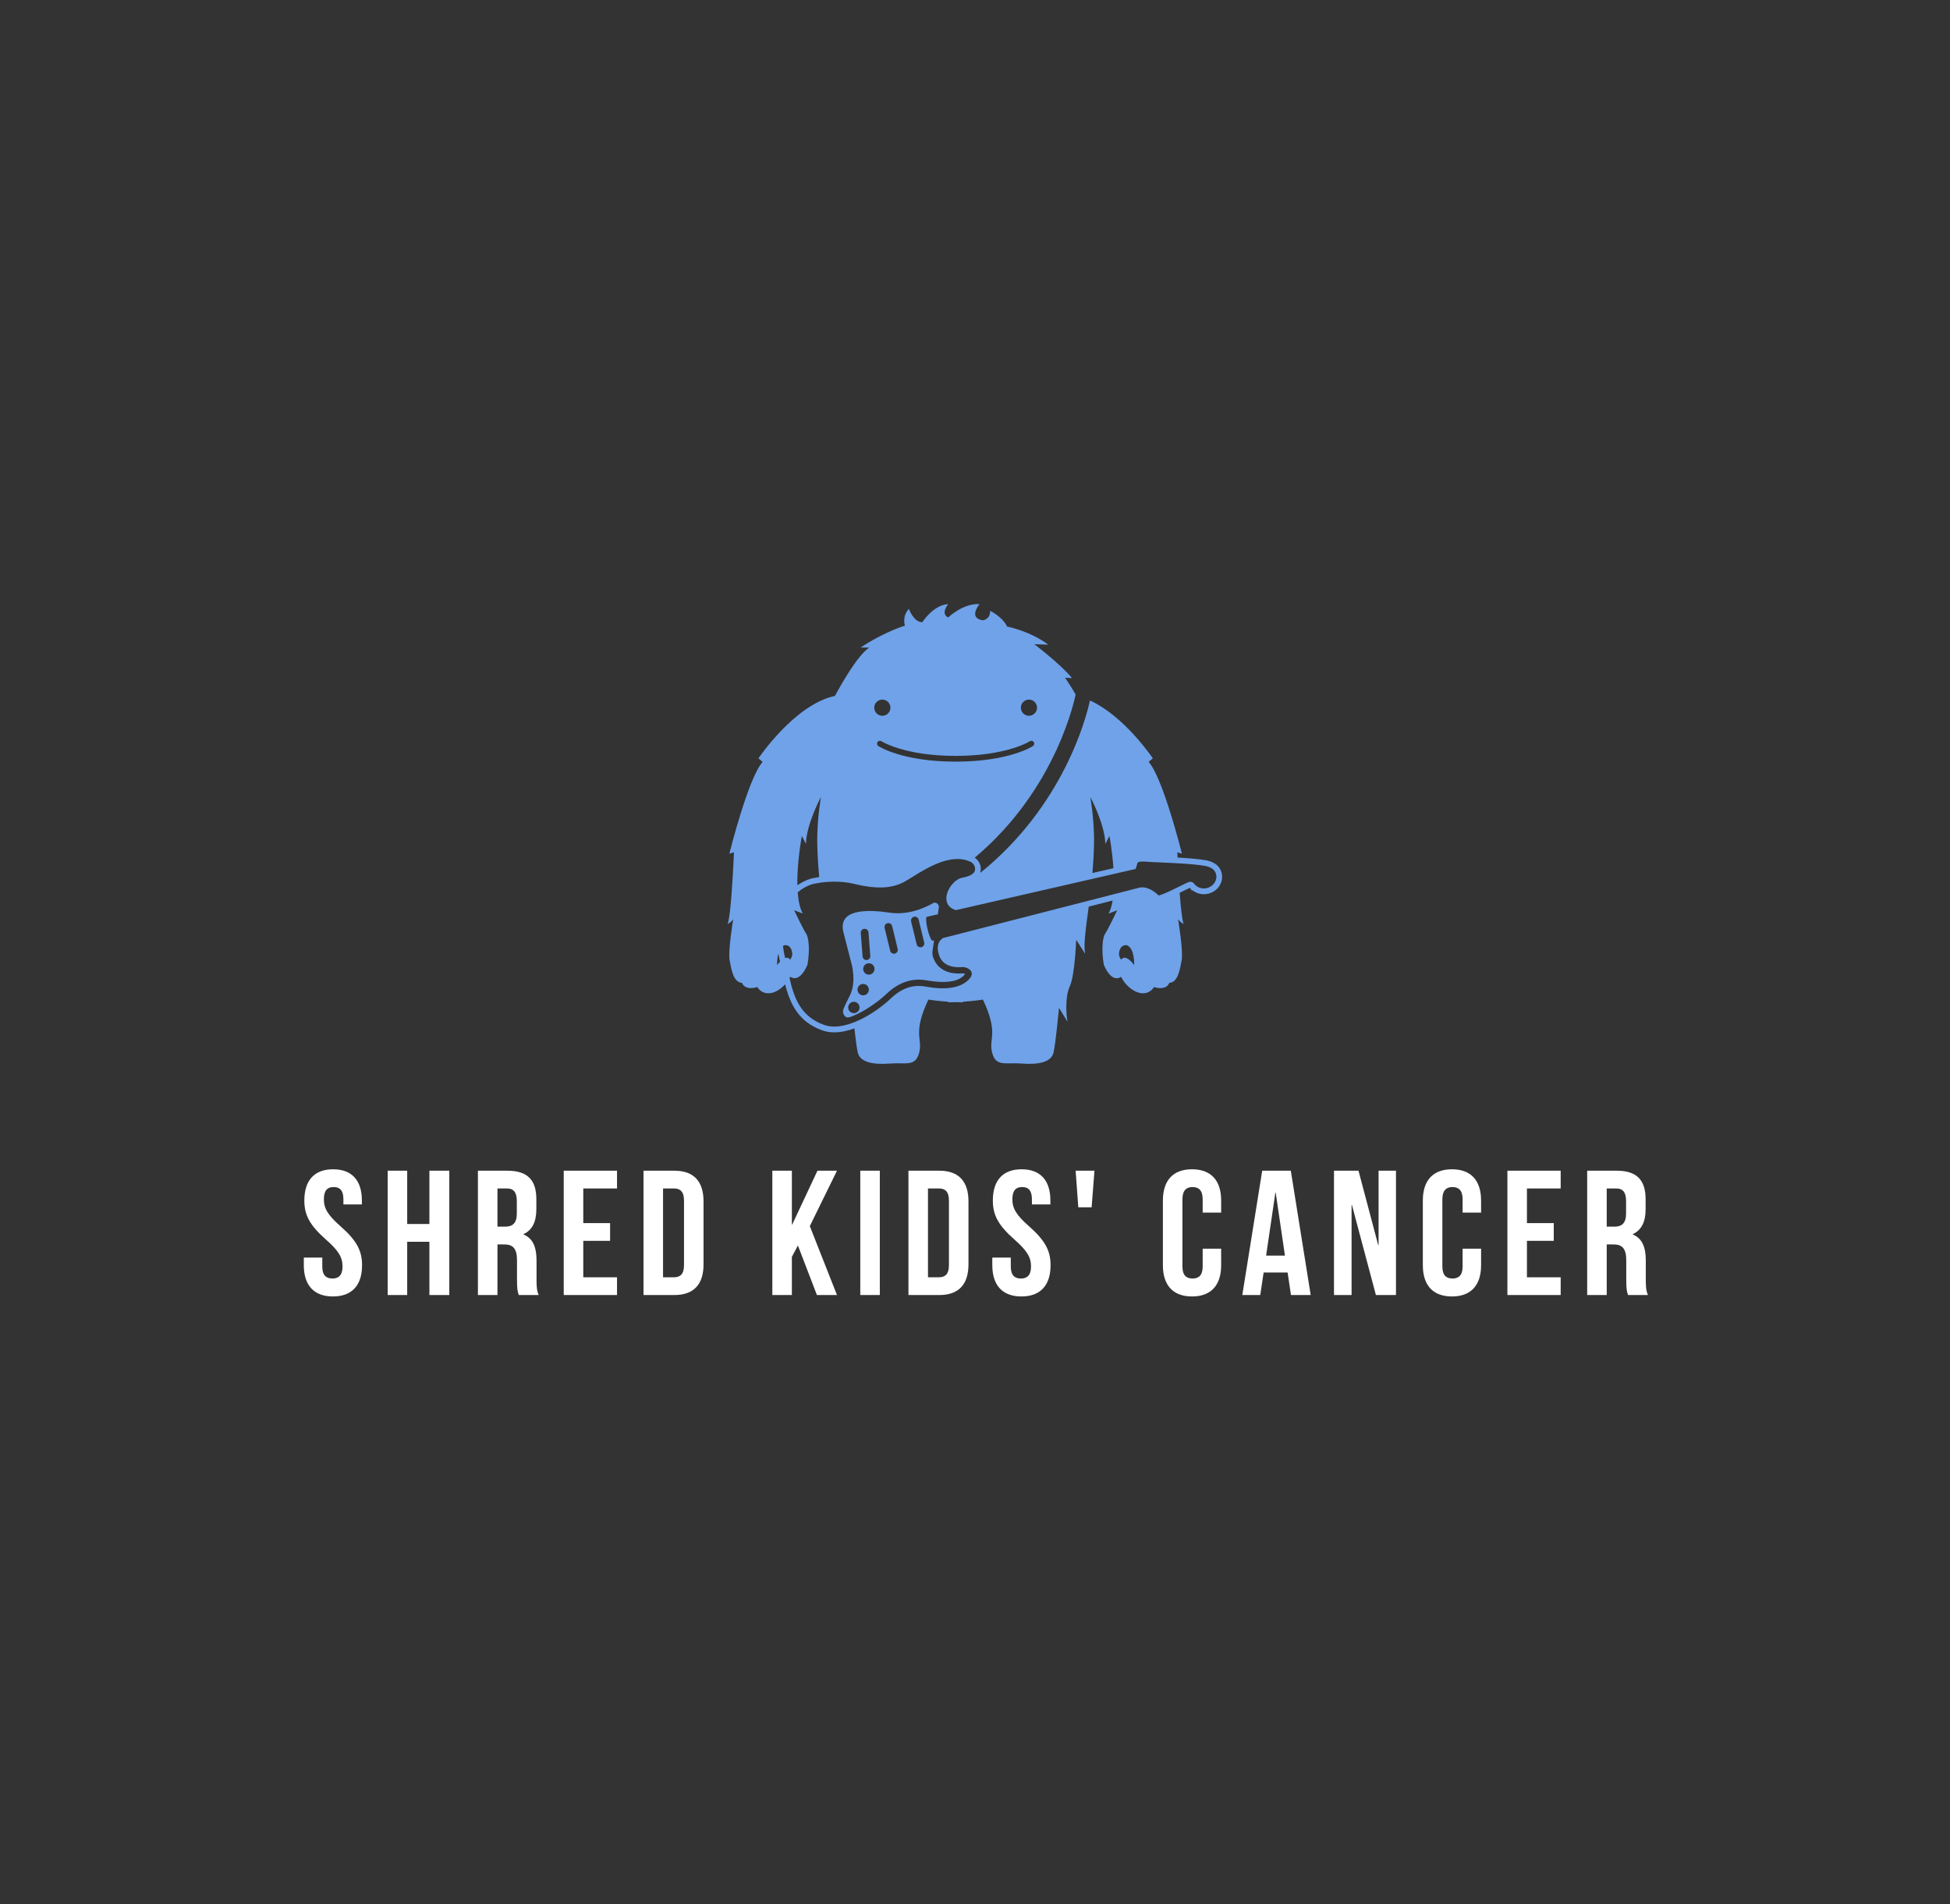
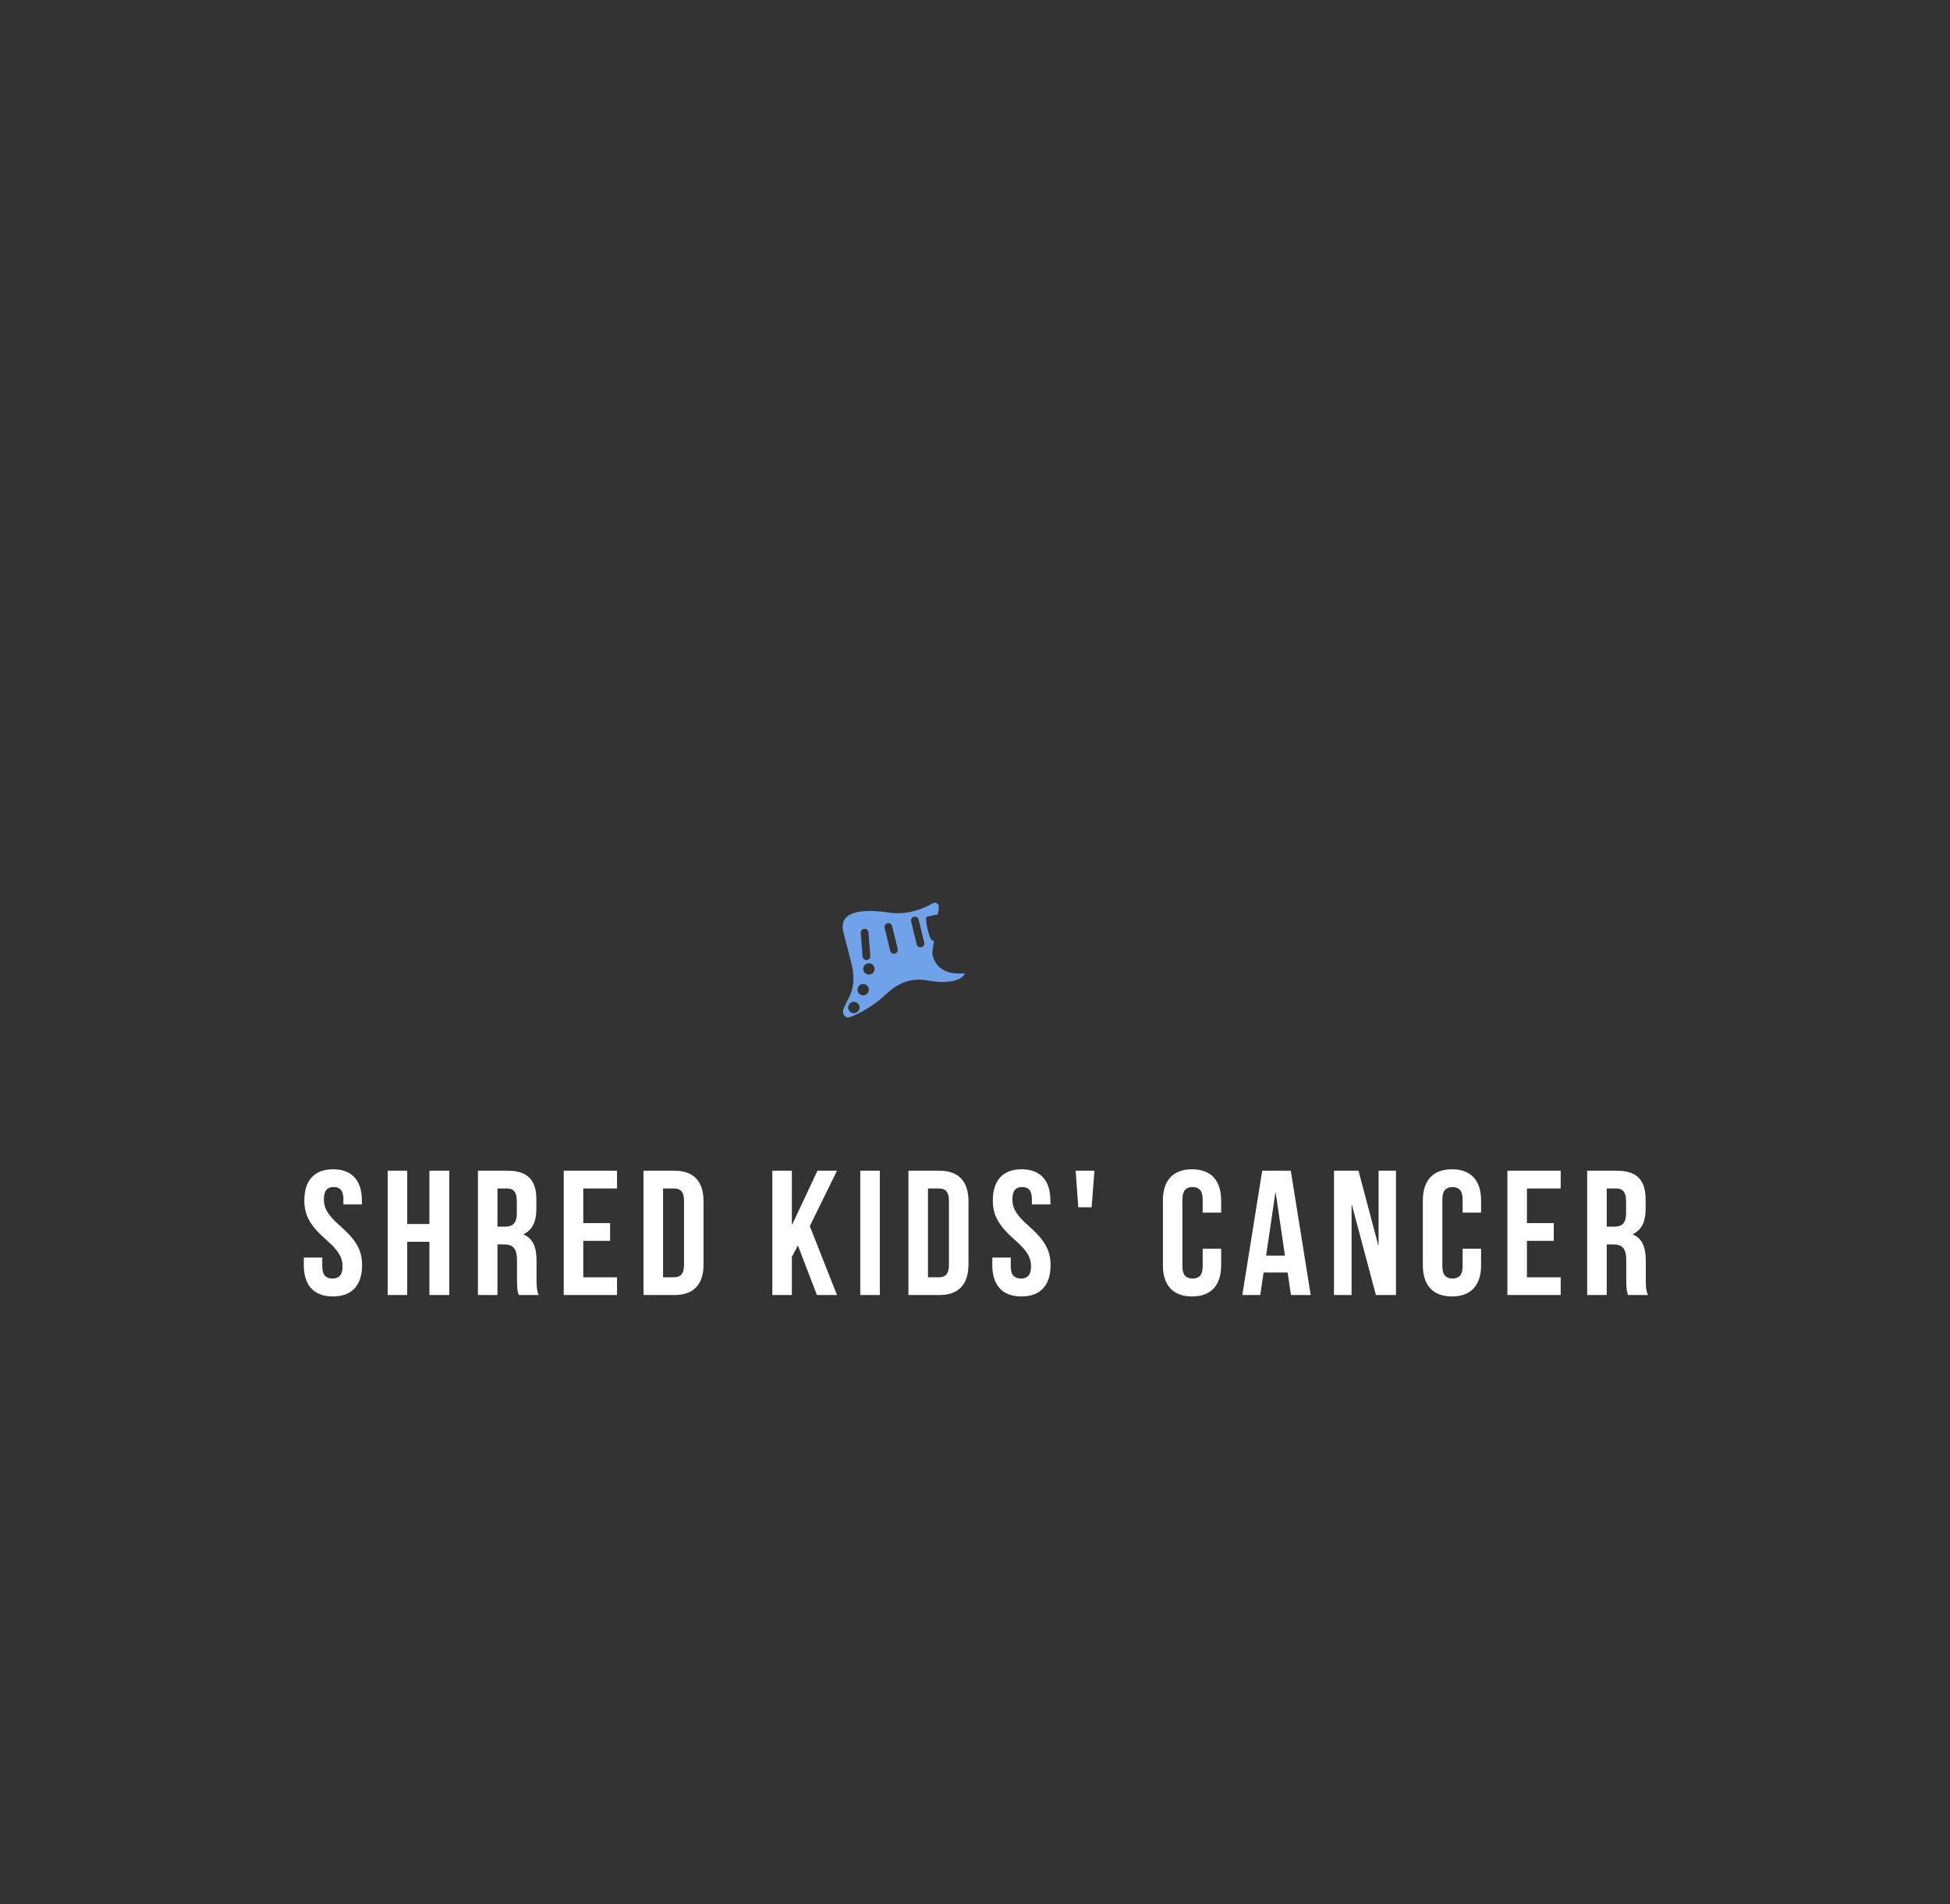
<svg xmlns="http://www.w3.org/2000/svg" version="1.1" width="3112.782" height="3039.474">
  <rect width="100%" height="100%" fill="#333333" stroke="none" />
  <g transform="scale(5.639) translate(10, 10)">
    <defs id="SvgjsDefs9345" />
    <g id="SvgjsG9346" featureKey="root" fill="#000" />
    <g id="SvgjsG9347" featureKey="container1" fill="#000" transform="matrix(5.085,0,0,5.085,0.06,0)">
      <path d="M50.8 102h5.8l1.8-.2 1.7-.3h1.7l1.9-.3 1.8-.4.9-.2.9-.3 1.7-.6 2-.8a54 54 0 0 0 15.3-9.4l1.4-1.2.7-.5.6-.4 1-.5.8-.5 1.5-1.2 1.5-1.5.8-1 .9-1.1a50.9 50.9 0 0 0 3.9-5.8 34.8 34.8 0 0 0 1.6-3.1l.2-.4.2-.4.3-.8.3-.9.2-.4v-.4l.4-1.2.2-.6v-.3h.1v-.2l.7-2.5c.2-.9.4-1.7.5-2.6a25.4 25.4 0 0 0 .2-2.6v-3.1c0-.3 0-1 .1-1.5v-2.1a21.3 21.3 0 0 0 .2-2.6v-2.6c0-.9-.1-1.1-.1-1.6l-.2-1.5c-.1-1-.4-2-.5-3s-.2-1-.3-1.4l-.3-1.4-.3-1.4v-1.7l-.4-1.4-.2-.7-.2-.7-.4-1.4-.5-1.4-.4-1-.5-1-1-2.1a40.7 40.7 0 0 1-1.8-4.1 3.6 3.6 0 0 0-.8-1.2l-.7-.6-.2-.3-.3-.5a25.7 25.7 0 0 0-1.6-2.3l-.8-1.1-.9-1.1-.4-.5-.2-.3-.2-.2h-.1l-.9-1-.5-.5-.5-.5-.9-1.1-1.1-1a47.9 47.9 0 0 0-3.8-3l-.1-.5-1.3-.9A29 29 0 0 0 72 .4h-3.1a.8.8 0 0 0-.6 1.2A3.9 3.9 0 0 0 69.9 3l-.6.3-.4-.2a.9.9 0 0 0 0-.3c-.1-.5-.2-.9-1.3-1.3L65.3.7l-.6-.2h-.6L62.8 0l-1.3 1.2A48.5 48.5 0 0 0 39 2.4 31.1 31.1 0 0 0 31.4 4h-.5l-.5.2-1 .4-1 .5-.9.6-1.8 1.5-.8.6-.7.7c-1 .9-1.9 1.9-2.8 2.8L20 12.8l-1.4 1.5-.5.5-.5.5-1.1 1a55.1 55.1 0 0 0-7 7l.2-.5.6-1.1.6-1.1.6-1.1.6-1.2.6-1.2 1.2-2.4.4-.8.3-.6a1 1 0 0 0 0-.8 3.7 3.7 0 0 1-.2-1.2 17.1 17.1 0 0 0-2.1 1.1l-1.5 1.1-.8.6-.7.7-.8 1-.5 1-.5 1-.2.5-.3.5-.3.6-.4.8-.4.8-.7 1.7-.5 1.3-.5 1.3v.7l-.2.6-.3 1.3v.2h-.4v.3l-.2.7-.3 1.4-.2.7-.2.7-.4 1.7-.4 1.9-.2.9v2.8l-.6 1.9a38.3 38.3 0 0 0-.1 4.1 52.7 52.7 0 0 0-.7 8.7 5.2 5.2 0 0 0 0 .7c.5 3 .8 6 1.5 9l.4 1.8.5 1.8a18.3 18.3 0 0 0 .6 1.7l.4.8.4.8.9 1.7.5.8.5.8.5.8.5.8L7.8 77c1.4 2 2.9 4 4.5 5.9a35.6 35.6 0 0 0 2.6 2.7l.7.6.3.3.4.3 1.5 1.1 1 1a34 34 0 0 0 8.2 6.2l1.4.7 1.5.7.7.3.8.3 1.5.6.9.4.8.4.8.4 1 .4 1.9.7 1.9.6 1.6.4 1.6.4 1.6.3h5.7z" fill="" />
    </g>
    <g id="SvgjsG9348" featureKey="symbol1" fill="#ffffff" transform="matrix(1.611,0,0,1.611,182.91,149.713)">
      <g>
        <path fill="#6fa2e9" d="M45.233,60.2c0.001-0.014,0-0.018,0-0.018l-0.001-0.001c-0.002-0.044-0.007-0.088-0.017-0.132   c-0.097-0.397-0.483-0.645-0.862-0.553c-0.078,0.019-0.149,0.051-0.212,0.093c-0.014,0.009-3.549,2.241-7.543,1.645   c-3.956-0.591-9.016-0.655-8.178,3.271l1.586,6.202c0.336,1.882,0.339,3.673-0.504,5.264l-0.006,0.015c0,0-0.687,1.342-0.997,2.085   c-0.073,0.194-0.173,0.544-0.079,0.83c0.085,0.261,0.255,0.556,0.538,0.689c0.008,0.003,0.016,0.006,0.025,0.012   c0.041,0.016,0.084,0.031,0.13,0.041c0.293,0.035,0.801-0.167,0.801-0.167c2.33-0.918,4.678-2.612,6.117-3.98   c3.182-3.03,6.094-2.533,7.19-2.345l0.011,0.002c2.899,0.495,4.961,0.278,6.128-0.644c0,0,0.418-0.381,0.483-0.477   c-0.106-0.065-0.269-0.125-0.368-0.131l-0.033,0.002c-0.453,0.028-1.398,0.087-2.396-0.191c-1.358-0.377-2.318-1.245-2.776-2.509   c0,0-0.255-0.514-0.156-1.223c0.029-0.208,0.136-0.944,0.272-1.879l-0.243,0.062c-0.213,0.052-0.614-0.846-0.896-2.006   c-0.281-1.16-0.336-2.142-0.124-2.195l1.93-0.442c0.091-0.625,0.15-1.032,0.15-1.032l-0.002-0.003   c0.003-0.026,0.006-0.052,0.009-0.074c0.013-0.055,0.022-0.112,0.022-0.169l0.001-0.008h-0.002   C45.235,60.222,45.234,60.21,45.233,60.2z M32.133,64.071c0.374-0.029,0.7,0.25,0.729,0.625l0.317,4.129   c0.029,0.375-0.251,0.701-0.625,0.729c-0.373,0.029-0.7-0.25-0.729-0.625l-0.318-4.13C31.479,64.426,31.759,64.099,32.133,64.071z    M30.529,78.86c-0.535,0.13-1.075-0.198-1.205-0.734c-0.13-0.535,0.199-1.075,0.734-1.205c0.536-0.129,1.075,0.2,1.205,0.735   C31.393,78.192,31.064,78.731,30.529,78.86z M32.166,75.725c-0.536,0.13-1.075-0.199-1.205-0.734   c-0.13-0.535,0.199-1.075,0.734-1.205c0.535-0.13,1.075,0.199,1.205,0.734C33.03,75.056,32.701,75.594,32.166,75.725z    M33.163,72.092c-0.535,0.13-1.075-0.199-1.205-0.735c-0.13-0.534,0.199-1.075,0.734-1.205c0.536-0.13,1.075,0.2,1.205,0.735   C34.027,71.423,33.698,71.962,33.163,72.092z M37.495,68.427c-0.364,0.088-0.731-0.135-0.82-0.499l-0.976-4.025   c-0.088-0.365,0.136-0.731,0.5-0.82c0.364-0.088,0.731,0.135,0.819,0.5l0.977,4.025C38.083,67.972,37.859,68.339,37.495,68.427z    M42.153,67.297c-0.364,0.089-0.731-0.135-0.82-0.5l-0.977-4.025c-0.088-0.364,0.136-0.731,0.5-0.819   c0.364-0.088,0.731,0.134,0.82,0.499l0.977,4.025C42.742,66.842,42.518,67.209,42.153,67.297z" />
-         <path fill="#6fa2e9" d="M94.919,54.265c-0.097-0.393-0.272-0.753-0.522-1.073l-0.007-0.009l-0.007-0.009   c-0.643-0.784-1.753-1.06-2.078-1.126c-1.245-0.238-3.21-0.393-5.133-0.502c-0.027-0.576-0.041-0.927-0.041-0.927l0.808,0.245   c0,0-3.293-13.261-5.844-16.126l0.731-0.631c0,0-4.981-7.42-11.047-10.16c-0.691,3.161-4.702,18.551-19.287,30.306   c0.018-0.057,0.032-0.11,0.042-0.16c0.001-0.005,0.002-0.01,0.003-0.015c0.01-0.049,0.017-0.097,0.021-0.139   c0.013-0.077,0.023-0.153,0.029-0.227c0.002-0.025,0.002-0.049,0.003-0.075c0.002-0.048,0.005-0.096,0.005-0.143   c0-0.029-0.003-0.057-0.004-0.085c-0.002-0.041-0.004-0.083-0.008-0.123c-0.003-0.029-0.008-0.058-0.012-0.087   c-0.005-0.037-0.01-0.075-0.017-0.111c-0.006-0.029-0.013-0.057-0.019-0.085c-0.008-0.035-0.016-0.069-0.026-0.103   c-0.008-0.028-0.017-0.055-0.026-0.082c-0.011-0.032-0.022-0.065-0.034-0.096c-0.01-0.027-0.021-0.052-0.032-0.078   c-0.013-0.03-0.026-0.061-0.04-0.09c-0.012-0.025-0.024-0.049-0.036-0.073c-0.015-0.029-0.03-0.057-0.046-0.085   c-0.013-0.023-0.026-0.046-0.04-0.068c-0.017-0.027-0.034-0.054-0.051-0.08c-0.014-0.021-0.028-0.042-0.042-0.062   c-0.018-0.026-0.037-0.05-0.056-0.075c-0.015-0.019-0.029-0.038-0.044-0.056c-0.02-0.024-0.04-0.048-0.06-0.07   c-0.015-0.017-0.029-0.034-0.044-0.049c-0.021-0.023-0.043-0.045-0.065-0.067c-0.014-0.014-0.028-0.029-0.042-0.042   c-0.023-0.022-0.046-0.043-0.069-0.063c-0.013-0.011-0.026-0.024-0.038-0.034c-0.027-0.023-0.053-0.044-0.079-0.064   c-0.009-0.007-0.018-0.015-0.028-0.022c-0.035-0.027-0.07-0.052-0.104-0.075c14.59-12.212,17.69-28.49,17.72-28.658l0.028,0.005   c-0.858-1.487-1.873-2.966-1.873-2.966l1.213,0.064c-1.881-2.349-6.611-5.95-6.611-5.95l2.451,0.078   c-3.272-2.433-7.249-3.188-7.249-3.188c-0.788-1.724-2.986-2.768-2.986-2.768c0.084,1.51-1.258,1.678-1.258,1.678   c-2.674-0.401-0.587-2.852-0.587-2.852c-2.936-0.168-5.512,2.349-5.512,2.349c-1.401-0.671,0-2.349,0-2.349   c-2.66,0.168-4.555,3.188-4.555,3.188c-1.51,0-2.349-2.349-2.349-2.349c-1.258,1.342-0.702,2.935-0.702,2.935   c-4.425,1.492-7.771,3.86-7.771,3.86h1.51c-1.983,1.317-4.713,6.054-6.034,8.498c-7.091,1.502-13.439,10.967-13.439,10.967   l0.731,0.631c-2.552,2.865-5.845,16.126-5.845,16.126l0.808-0.245c0,0-0.137,3.406-0.376,6.709h0   c-0.009,0.122-0.018,0.243-0.027,0.364c-0.003,0.041-0.006,0.082-0.009,0.123c-0.006,0.086-0.013,0.171-0.02,0.256   c-0.007,0.089-0.014,0.178-0.021,0.266c-0.006,0.074-0.012,0.147-0.018,0.221c-0.008,0.098-0.016,0.196-0.024,0.293   c-0.006,0.069-0.012,0.138-0.018,0.207c-0.009,0.099-0.017,0.198-0.026,0.295c-0.006,0.065-0.012,0.128-0.018,0.192   c-0.009,0.103-0.019,0.204-0.029,0.305c-0.006,0.057-0.011,0.115-0.017,0.172c-0.011,0.107-0.021,0.213-0.032,0.318   c-0.005,0.047-0.01,0.094-0.015,0.141c-0.032,0.3-0.065,0.585-0.099,0.852c-0.004,0.034-0.009,0.066-0.013,0.099   c-0.013,0.096-0.025,0.191-0.038,0.282c-0.006,0.044-0.012,0.086-0.019,0.128c-0.011,0.077-0.023,0.153-0.034,0.226   c-0.007,0.043-0.014,0.085-0.021,0.126c-0.011,0.068-0.022,0.133-0.034,0.197c-0.007,0.039-0.014,0.077-0.021,0.115   c-0.012,0.061-0.023,0.118-0.035,0.173c-0.007,0.033-0.014,0.067-0.021,0.098c-0.013,0.056-0.026,0.107-0.038,0.157   c-0.006,0.024-0.012,0.051-0.019,0.073c-0.019,0.069-0.039,0.132-0.058,0.186c0,0,0.462-0.148,0.968-0.797   c0,0-0.932,5.527-0.628,7.192c0.303,1.666,0.67,3.903,2.179,3.972c0,0,0.381,1.42,2.686,0.739c0,0,0.72,1.386,2.492,1.036   c0.071-0.014,0.142-0.032,0.215-0.052c0.025-0.007,0.051-0.017,0.076-0.025c0.048-0.015,0.095-0.029,0.143-0.048   c0.032-0.012,0.064-0.026,0.097-0.039c0.042-0.017,0.084-0.033,0.126-0.052c0.036-0.016,0.072-0.034,0.108-0.052   c0.039-0.019,0.078-0.037,0.117-0.057c0.039-0.02,0.077-0.042,0.115-0.064c0.036-0.02,0.073-0.04,0.109-0.062   c0.041-0.024,0.082-0.05,0.123-0.077c0.033-0.021,0.067-0.042,0.1-0.065c0.044-0.029,0.087-0.06,0.13-0.09   c0.03-0.022,0.06-0.043,0.09-0.065c0.045-0.034,0.09-0.069,0.135-0.105c0.027-0.022,0.054-0.043,0.081-0.065   c0.047-0.038,0.093-0.078,0.139-0.118c0.024-0.021,0.048-0.042,0.071-0.064c0.048-0.043,0.095-0.087,0.142-0.133   c0.021-0.02,0.041-0.04,0.062-0.061c0.048-0.048,0.096-0.097,0.143-0.147c0.018-0.019,0.035-0.038,0.052-0.057   c0.009-0.009,0.017-0.019,0.026-0.028c0.089,0.373,0.145,0.601,0.147,0.608l0.005,0.022l0.006,0.021   c0.878,2.986,2.25,5.953,6.312,7.436c0.659,0.241,1.387,0.363,2.163,0.363c1.162,0,2.363-0.27,3.533-0.699   c0.182,1.649,0.401,3.413,0.585,4.224c0.391,1.734,2.684,2.181,5.592,1.958c2.909-0.224,4.53,0.615,5.201-1.902   c0.671-2.517-1.23-3.3,1.622-9.34c0,0,1.454,0.243,3.527,0.384l-0.044,0.097c0.449-0.003,0.886-0.013,1.308-0.03   c0.422,0.016,0.859,0.027,1.308,0.03l-0.043-0.097c2.073-0.141,3.526-0.384,3.526-0.384c2.852,6.04,0.951,6.823,1.622,9.34   c0.671,2.517,2.293,1.678,5.201,1.902c2.908,0.224,5.201-0.224,5.593-1.958c0.392-1.734,0.951-7.83,0.951-7.83l1.51,2.461   c-0.224-0.895-0.503-4.362,0.392-6.264c0.895-1.901,1.118-8.165,1.118-8.165l1.571,2.461c-0.307-1.673,0.137-4.517,0.631-8.276   l4.203-1.079c-0.148,0.886-0.376,1.676-0.713,2.293l1.512-0.573c0,0-1.7,3.552-2.102,4.092c-0.402,0.539-0.729,2.584-0.254,5.442   c0,0,1.23,3.335,3.046,2.152c0.675,1.436,2.127,2.611,3.285,2.839c1.772,0.349,2.492-1.036,2.492-1.036   c2.305,0.681,2.686-0.739,2.686-0.739c1.509-0.069,1.875-2.306,2.179-3.972c0.303-1.665-0.628-7.192-0.628-7.192   c0.506,0.649,0.968,0.797,0.968,0.797c-0.276-0.759-0.511-3.044-0.692-5.462c0.225-0.11,0.457-0.224,0.696-0.341   c0.441-0.217,0.896-0.441,1.114-0.539l0.323,0.491l0.134-0.048c0.543,0.44,1.242,0.69,1.981,0.69c0.262,0,0.525-0.032,0.783-0.094   c0.799-0.194,1.484-0.666,1.929-1.33C94.96,55.864,95.11,55.05,94.919,54.265z M74.482,49.14l0.721-1.385   c0,0,0.493,2.618,0.699,5.665l-3.688,0.844c0.13-1.527,0.23-3.139,0.272-4.837c0.07-2.878-0.212-5.821-0.632-8.507   C71.854,40.921,74.405,45.678,74.482,49.14z M61.058,23.791c0.785,0,1.422,0.636,1.422,1.421c0,0.785-0.636,1.421-1.422,1.421   c-0.785,0-1.421-0.636-1.421-1.421C59.637,24.427,60.274,23.791,61.058,23.791z M48.177,33.685c8.986,0,12.995-2.548,13.034-2.574   c0.233-0.151,0.544-0.087,0.697,0.145c0.152,0.232,0.088,0.543-0.143,0.696c-0.17,0.112-4.26,2.74-13.587,2.74   s-13.418-2.628-13.587-2.74c-0.232-0.153-0.296-0.465-0.143-0.697c0.153-0.232,0.465-0.296,0.697-0.143   C35.182,31.137,39.19,33.685,48.177,33.685z M35.296,23.791c0.785,0,1.422,0.636,1.422,1.421c0,0.785-0.636,1.421-1.422,1.421   c-0.785,0-1.421-0.636-1.421-1.421C33.874,24.427,34.511,23.791,35.296,23.791z M21.872,49.14c0.077-3.461,2.628-8.218,2.628-8.218   c-0.42,2.685-0.703,5.629-0.632,8.507c0.048,1.965,0.175,3.812,0.336,5.546c-0.873,0.126-1.42,0.269-1.46,0.28L22.72,55.26   l-0.023,0.007c-0.871,0.277-1.646,0.664-2.328,1.152c0-0.018-0.001-0.036-0.001-0.054c-0.001-0.073-0.002-0.147-0.003-0.221   c-0.001-0.081-0.001-0.162-0.002-0.243c0-0.075,0-0.15,0.001-0.225c0.001-0.08,0.001-0.16,0.002-0.24   c0.001-0.076,0.002-0.152,0.004-0.228c0.002-0.081,0.004-0.162,0.006-0.242c0.002-0.074,0.004-0.148,0.006-0.222   c0.003-0.085,0.007-0.169,0.01-0.253c0.143-3.478,0.758-6.735,0.758-6.735L21.872,49.14z M17.15,70.018   c-0.028,0.031-0.054,0.062-0.079,0.092c-0.001,0.002-0.003,0.003-0.004,0.005c-0.051,0.06-0.095,0.115-0.132,0.163   c-0.003,0.004-0.006,0.007-0.009,0.011c-0.017,0.022-0.033,0.042-0.046,0.06c0,0,0,0,0,0c-0.014,0.019-0.026,0.035-0.036,0.048   c-0.002,0.002-0.003,0.004-0.005,0.006c-0.009,0.012-0.015,0.021-0.02,0.028c0,0,0,0,0,0c-0.005,0.007-0.008,0.011-0.008,0.011   s-0.001-0.027-0.002-0.065c0-0.016-0.001-0.03-0.001-0.052c0-0.016,0-0.039,0-0.059c0-0.025-0.001-0.049,0-0.078   c0-0.026,0.001-0.058,0.001-0.088c0-0.029,0.001-0.058,0.002-0.09c0.001-0.035,0.003-0.075,0.004-0.113   c0.001-0.033,0.003-0.066,0.005-0.102c0.002-0.042,0.005-0.087,0.009-0.132c0.002-0.037,0.005-0.073,0.008-0.111   c0.004-0.048,0.009-0.098,0.014-0.148c0.004-0.039,0.008-0.078,0.013-0.119c0.006-0.051,0.013-0.104,0.021-0.158   c0.006-0.041,0.012-0.082,0.019-0.124c0.009-0.054,0.018-0.109,0.029-0.164c0.008-0.042,0.017-0.085,0.026-0.127   c0.012-0.055,0.024-0.11,0.038-0.165c0.009-0.037,0.019-0.073,0.029-0.109c0.082,0.448,0.18,0.912,0.299,1.395   c-0.06,0.061-0.116,0.122-0.168,0.181C17.153,70.014,17.151,70.016,17.15,70.018z M18.208,69.199   c-0.172-0.753-0.295-1.458-0.376-2.112c0.074-0.05,0.152-0.094,0.236-0.129c0,0,1.203-0.273,1.395,1.383   c0.053,0.458-0.127,0.823-0.372,1.151C18.839,69.135,18.523,69.09,18.208,69.199z M79.544,70.441c0,0-1.465-2.102-2.281-0.949   c-0.246-0.327-0.426-0.693-0.373-1.151c0.192-1.656,1.395-1.383,1.395-1.383C79.683,67.53,79.544,70.441,79.544,70.441z    M92.329,56.908c-0.183,0.045-0.366,0.066-0.545,0.066c-0.697,0-1.336-0.323-1.707-0.849l-0.002,0.001c0,0-0.234-0.321-0.658-0.321   c-0.105,0-0.223,0.02-0.351,0.07c-0.233,0.091-0.86,0.404-1.607,0.771l0,0c-0.08,0.039-0.161,0.079-0.243,0.119   c-0.005,0.003-0.011,0.005-0.016,0.008c-0.102,0.05-0.205,0.1-0.309,0.151c-0.078,0.038-0.157,0.076-0.236,0.114   c-0.048,0.023-0.096,0.046-0.144,0.069c-0.104,0.05-0.209,0.1-0.313,0.15c-0.017,0.008-0.035,0.016-0.052,0.025   c-0.114,0.054-0.228,0.107-0.34,0.159c-0.029,0.013-0.057,0.027-0.085,0.04c-0.119,0.054-0.236,0.108-0.35,0.159   c-0.015,0.007-0.03,0.013-0.046,0.02c-0.104,0.047-0.206,0.09-0.304,0.133C85,57.8,84.979,57.809,84.959,57.818   c-0.107,0.045-0.209,0.087-0.307,0.126c-0.019,0.007-0.036,0.014-0.055,0.021c-0.088,0.035-0.173,0.067-0.253,0.095   c-0.011,0.004-0.024,0.009-0.035,0.013c-0.085,0.03-0.162,0.055-0.235,0.076c-0.016,0.005-0.031,0.009-0.047,0.013   c-0.071,0.02-0.137,0.036-0.192,0.045c0,0-0.006-0.006-0.016-0.017c-0.003-0.003-0.009-0.008-0.012-0.012   c-0.01-0.01-0.02-0.021-0.036-0.036c-0.008-0.008-0.018-0.017-0.028-0.026c-0.016-0.015-0.031-0.03-0.051-0.049   c-0.012-0.011-0.026-0.024-0.04-0.037c-0.021-0.019-0.042-0.038-0.067-0.06c-0.017-0.015-0.036-0.031-0.055-0.048   c-0.025-0.021-0.05-0.043-0.077-0.066c-0.022-0.018-0.045-0.037-0.069-0.056c-0.029-0.023-0.058-0.047-0.089-0.071   c-0.026-0.02-0.052-0.04-0.08-0.061c-0.032-0.025-0.066-0.049-0.101-0.074c-0.03-0.021-0.06-0.042-0.091-0.064   c-0.036-0.025-0.074-0.05-0.112-0.075c-0.032-0.021-0.065-0.042-0.099-0.064c-0.04-0.025-0.081-0.049-0.123-0.074   c-0.035-0.021-0.07-0.041-0.107-0.061c-0.043-0.024-0.088-0.047-0.133-0.07c-0.038-0.019-0.075-0.039-0.113-0.057   c-0.047-0.023-0.096-0.043-0.145-0.064c-0.039-0.017-0.076-0.034-0.116-0.049c-0.052-0.021-0.107-0.039-0.161-0.057   c-0.038-0.013-0.075-0.027-0.113-0.039c-0.065-0.02-0.13-0.036-0.197-0.051c-0.029-0.007-0.058-0.016-0.088-0.023   c-0.096-0.02-0.193-0.036-0.292-0.047c-0.03-0.003-0.06-0.003-0.09-0.005c-0.065-0.005-0.129-0.011-0.195-0.011   c-0.005,0-0.009,0.001-0.014,0.001c-0.111,0.001-0.224,0.008-0.337,0.024l-34.714,8.909c-0.061,0.12-0.167,0.172-0.167,0.172   c-0.183,0.133-1.123,0.925-0.394,2.935c0.046,0.127,0.099,0.244,0.156,0.355c0.018,0.035,0.037,0.067,0.056,0.1   c0.042,0.075,0.086,0.147,0.133,0.215c0.023,0.033,0.046,0.066,0.07,0.098c0.05,0.066,0.102,0.128,0.156,0.188   c0.022,0.024,0.042,0.049,0.064,0.071c0.077,0.079,0.156,0.152,0.239,0.218c0.011,0.009,0.023,0.016,0.035,0.025   c0.073,0.057,0.148,0.109,0.225,0.158c0.029,0.018,0.059,0.035,0.088,0.052c0.062,0.036,0.125,0.07,0.189,0.102   c0.031,0.015,0.063,0.031,0.095,0.045c0.068,0.031,0.137,0.059,0.207,0.085c0.025,0.009,0.05,0.02,0.076,0.029   c0.094,0.033,0.188,0.062,0.282,0.087c0.023,0.006,0.045,0.01,0.067,0.016c0.073,0.018,0.146,0.035,0.218,0.049   c0.034,0.007,0.068,0.012,0.102,0.018c0.062,0.01,0.123,0.02,0.184,0.029c0.034,0.004,0.067,0.009,0.1,0.013   c0.066,0.008,0.131,0.014,0.195,0.019c0.024,0.002,0.048,0.005,0.072,0.006c0.084,0.006,0.166,0.009,0.245,0.011   c0.029,0.001,0.057,0.001,0.085,0.001c0.036,0.001,0.073,0.002,0.107,0.002c0.015,0,0.027,0,0.042-0.001   c0.036,0,0.069-0.001,0.103-0.001c0.04-0.001,0.078-0.002,0.115-0.003c0.032-0.001,0.062-0.002,0.092-0.003   c0.038-0.002,0.073-0.003,0.107-0.005c0.024-0.001,0.049-0.003,0.071-0.004c0.049-0.003,0.093-0.006,0.132-0.008   c0.021-0.001,0.043-0.001,0.065-0.001c0.008,0,0.017,0.001,0.026,0.001c0.017,0.001,0.034,0.002,0.052,0.003   c0.009,0.001,0.018,0.002,0.028,0.003c0.018,0.002,0.036,0.004,0.055,0.006c0.01,0.002,0.02,0.003,0.03,0.005   c0.019,0.003,0.039,0.006,0.058,0.01c0.01,0.002,0.02,0.004,0.031,0.006c0.02,0.004,0.04,0.009,0.061,0.014   c0.011,0.003,0.021,0.006,0.032,0.008c0.02,0.006,0.041,0.011,0.062,0.017c0.012,0.003,0.023,0.007,0.035,0.011   c0.02,0.006,0.04,0.013,0.06,0.02c0.012,0.004,0.024,0.009,0.037,0.013c0.02,0.007,0.04,0.015,0.06,0.023   c0.013,0.005,0.025,0.01,0.038,0.016c0.02,0.008,0.039,0.017,0.059,0.026c0.013,0.006,0.026,0.012,0.039,0.018   c0.019,0.009,0.037,0.019,0.056,0.028c0.013,0.007,0.026,0.014,0.039,0.021c0.018,0.01,0.036,0.021,0.054,0.031   c0.013,0.008,0.026,0.015,0.039,0.024c0.017,0.011,0.034,0.022,0.051,0.033c0.013,0.009,0.026,0.018,0.038,0.027   c0.016,0.011,0.032,0.023,0.048,0.035c0.012,0.01,0.025,0.02,0.037,0.029c0.015,0.012,0.029,0.025,0.044,0.038   c0.012,0.011,0.024,0.021,0.035,0.032c0.014,0.013,0.027,0.026,0.039,0.04c0.011,0.011,0.022,0.023,0.033,0.035   c0.012,0.014,0.024,0.028,0.035,0.042c0.01,0.012,0.02,0.025,0.03,0.038c0.011,0.014,0.02,0.029,0.03,0.044   c0.009,0.014,0.018,0.027,0.026,0.041c0.009,0.015,0.017,0.031,0.025,0.046c0.008,0.014,0.015,0.029,0.022,0.044   c0.007,0.016,0.013,0.032,0.02,0.049c0.006,0.015,0.012,0.03,0.017,0.046c0.005,0.017,0.009,0.034,0.014,0.052   c0.004,0.016,0.008,0.032,0.011,0.048c0.003,0.018,0.005,0.036,0.007,0.054c0.002,0.017,0.004,0.033,0.005,0.05   c0.001,0.019,0.001,0.038,0,0.057c0,0.017,0,0.034-0.001,0.052c-0.001,0.02-0.004,0.04-0.007,0.06   c-0.002,0.018-0.004,0.036-0.008,0.054c-0.004,0.02-0.01,0.042-0.015,0.063c-0.005,0.019-0.009,0.037-0.015,0.056   c-0.007,0.022-0.016,0.044-0.024,0.066c-0.007,0.019-0.014,0.038-0.022,0.058c-0.01,0.023-0.022,0.047-0.034,0.07   c-0.01,0.019-0.018,0.038-0.029,0.058c-0.013,0.024-0.03,0.049-0.045,0.074c-0.012,0.02-0.024,0.039-0.037,0.059   c-0.017,0.026-0.037,0.051-0.056,0.077c-0.015,0.02-0.028,0.04-0.045,0.06c-0.021,0.027-0.046,0.055-0.07,0.082   c-0.017,0.02-0.033,0.04-0.052,0.06c-0.027,0.03-0.058,0.06-0.087,0.09c-0.019,0.019-0.035,0.037-0.055,0.056   c-0.036,0.034-0.075,0.069-0.114,0.105c-0.017,0.015-0.033,0.03-0.051,0.046c-0.059,0.051-0.121,0.103-0.188,0.156   c-0.139,0.11-0.285,0.209-0.436,0.3c-0.051,0.031-0.105,0.055-0.157,0.084c-0.102,0.056-0.204,0.113-0.311,0.162   c-0.065,0.03-0.132,0.054-0.198,0.081c-0.098,0.04-0.195,0.081-0.295,0.116c-0.072,0.025-0.146,0.045-0.22,0.068   c-0.097,0.029-0.194,0.06-0.293,0.085c-0.077,0.019-0.155,0.035-0.232,0.052c-0.098,0.021-0.195,0.043-0.293,0.06   c-0.079,0.014-0.159,0.025-0.238,0.037c-0.098,0.014-0.195,0.028-0.293,0.039c-0.08,0.009-0.16,0.016-0.24,0.023   c-0.097,0.009-0.194,0.016-0.291,0.022c-0.079,0.004-0.158,0.008-0.237,0.01c-0.096,0.003-0.191,0.006-0.286,0.007   c-0.082,0.001-0.164,0.001-0.245,0c-0.073-0.001-0.146-0.002-0.218-0.004c-0.085-0.002-0.168-0.006-0.251-0.009   c-0.07-0.003-0.141-0.007-0.209-0.011c-0.081-0.005-0.16-0.011-0.239-0.017c-0.066-0.005-0.133-0.01-0.197-0.016   c-0.077-0.007-0.152-0.015-0.226-0.022c-0.061-0.007-0.123-0.013-0.182-0.02c-0.071-0.008-0.139-0.017-0.206-0.026   c-0.056-0.007-0.114-0.014-0.167-0.021c-0.064-0.009-0.124-0.018-0.184-0.027c-0.05-0.008-0.102-0.015-0.149-0.022   c-0.058-0.009-0.111-0.018-0.164-0.026c-0.04-0.007-0.085-0.013-0.123-0.02c-0.084-0.014-0.162-0.028-0.23-0.039   c-0.079-0.013-0.165-0.028-0.256-0.041c-0.027-0.004-0.055-0.008-0.083-0.012c-0.068-0.01-0.139-0.019-0.213-0.029   c-0.038-0.004-0.075-0.008-0.114-0.012c-0.072-0.008-0.146-0.014-0.223-0.02c-0.041-0.003-0.082-0.006-0.124-0.009   c-0.089-0.005-0.183-0.008-0.278-0.009c-0.027,0-0.051-0.003-0.079-0.003c-0.007,0-0.015,0-0.022,0   c-0.018,0-0.036,0.001-0.054,0.001c-0.086,0.001-0.174,0.004-0.263,0.009c-0.029,0.002-0.057,0.003-0.086,0.005   c-0.109,0.008-0.22,0.017-0.334,0.032c-0.007,0.001-0.013,0.002-0.02,0.003c-0.107,0.014-0.218,0.033-0.329,0.054   c-0.032,0.006-0.064,0.013-0.097,0.019c-0.107,0.022-0.215,0.047-0.326,0.077c-0.016,0.004-0.031,0.008-0.047,0.012   c-0.124,0.034-0.25,0.074-0.379,0.119c-0.033,0.011-0.067,0.024-0.1,0.036c-0.107,0.039-0.216,0.082-0.326,0.129   c-0.028,0.012-0.056,0.023-0.085,0.036c-0.133,0.059-0.269,0.125-0.406,0.196c-0.031,0.016-0.062,0.034-0.093,0.051   c-0.113,0.062-0.228,0.128-0.344,0.199c-0.036,0.022-0.071,0.043-0.107,0.066c-0.142,0.09-0.286,0.186-0.431,0.292   c-0.023,0.016-0.046,0.035-0.069,0.052c-0.125,0.093-0.252,0.192-0.38,0.297c-0.04,0.033-0.08,0.066-0.12,0.1   c-0.15,0.127-0.301,0.26-0.454,0.406c-0.128,0.122-0.264,0.246-0.403,0.37c-0.037,0.033-0.074,0.066-0.112,0.1   c-0.125,0.11-0.253,0.221-0.386,0.332c-0.021,0.017-0.04,0.035-0.061,0.052c-0.147,0.123-0.3,0.245-0.455,0.368   c-0.049,0.039-0.1,0.078-0.15,0.117c-0.122,0.095-0.247,0.19-0.374,0.284c-0.046,0.035-0.091,0.069-0.138,0.104   c-0.157,0.115-0.318,0.229-0.48,0.342c-0.066,0.046-0.134,0.091-0.201,0.137c-0.113,0.077-0.227,0.152-0.342,0.228   c-0.072,0.047-0.143,0.094-0.215,0.14c-0.161,0.103-0.324,0.204-0.489,0.302c-0.082,0.049-0.166,0.098-0.249,0.146   c-0.104,0.06-0.208,0.12-0.313,0.178c-0.09,0.05-0.179,0.1-0.27,0.149c-0.164,0.088-0.329,0.174-0.495,0.257   c-0.091,0.046-0.182,0.088-0.274,0.132c-0.102,0.049-0.205,0.097-0.308,0.144c-0.096,0.044-0.192,0.087-0.288,0.128   c-0.138,0.059-0.276,0.116-0.414,0.17c-0.035,0.014-0.07,0.029-0.105,0.043c0,0,0,0,0,0.001c-1.159,0.448-2.327,0.727-3.421,0.727   c-0.636,0-1.248-0.094-1.818-0.302c-3.66-1.336-4.878-4.006-5.692-6.774c0,0-0.146-0.591-0.348-1.461   c0.039-0.073,0.077-0.146,0.112-0.22c1.816,1.183,3.046-2.152,3.046-2.152c0.475-2.858,0.147-4.903-0.254-5.442   c-0.402-0.54-2.102-4.092-2.102-4.092l1.513,0.573c-0.511-0.931-0.774-2.255-0.883-3.715c0.673-0.599,1.515-1.1,2.577-1.439   c0,0,0.502-0.133,1.324-0.253c0.054-0.008,0.111-0.016,0.167-0.023c0.038-0.005,0.076-0.011,0.115-0.015   c0.057-0.008,0.117-0.015,0.176-0.022c0.042-0.005,0.085-0.01,0.129-0.015c0.059-0.007,0.12-0.013,0.182-0.019   c0.048-0.005,0.097-0.01,0.146-0.014c0.061-0.006,0.123-0.011,0.186-0.016c0.053-0.005,0.108-0.009,0.163-0.013   c0.061-0.005,0.123-0.009,0.186-0.013c0.06-0.004,0.122-0.007,0.183-0.01c0.061-0.003,0.122-0.007,0.184-0.01   c0.067-0.003,0.136-0.005,0.205-0.007c0.059-0.002,0.118-0.004,0.179-0.005c0.078-0.002,0.157-0.002,0.236-0.003   c0.05,0,0.099-0.001,0.15-0.001c0.25,0,0.507,0.007,0.769,0.019c0.016,0.001,0.032,0.001,0.048,0.002   c0.267,0.013,0.541,0.034,0.818,0.063c0.012,0.001,0.025,0.002,0.037,0.004c0.282,0.03,0.569,0.069,0.859,0.118   c0.008,0.001,0.016,0.002,0.024,0.004c0.297,0.05,0.597,0.111,0.897,0.184c0.224,0.054,0.444,0.105,0.662,0.153   c0.067,0.015,0.133,0.028,0.2,0.042c0.148,0.031,0.296,0.062,0.442,0.09c0.079,0.015,0.157,0.029,0.235,0.043   c0.131,0.024,0.262,0.047,0.39,0.068c0.08,0.013,0.16,0.025,0.239,0.037c0.124,0.019,0.247,0.037,0.369,0.053   c0.079,0.011,0.158,0.02,0.236,0.029c0.12,0.014,0.238,0.028,0.356,0.039c0.076,0.008,0.153,0.015,0.228,0.021   c0.118,0.01,0.234,0.018,0.349,0.025c0.072,0.005,0.145,0.009,0.216,0.012c0.119,0.006,0.236,0.009,0.353,0.011   c0.064,0.001,0.13,0.004,0.194,0.004c0.021,0,0.043,0.001,0.064,0.001c0.064,0,0.125-0.004,0.188-0.005   c0.114-0.002,0.227-0.004,0.339-0.009c0.083-0.004,0.165-0.01,0.247-0.015c0.107-0.007,0.214-0.015,0.32-0.026   c0.081-0.008,0.162-0.018,0.242-0.028c0.103-0.013,0.206-0.027,0.308-0.043c0.079-0.012,0.157-0.026,0.235-0.04   c0.101-0.018,0.2-0.039,0.299-0.061c0.075-0.017,0.15-0.033,0.224-0.052c0.1-0.025,0.198-0.052,0.296-0.08   c0.071-0.02,0.142-0.04,0.211-0.062c0.101-0.032,0.2-0.068,0.3-0.104c0.064-0.023,0.129-0.045,0.192-0.07   c0.109-0.042,0.215-0.089,0.322-0.137c0.052-0.023,0.104-0.044,0.156-0.068c0.157-0.074,0.311-0.152,0.464-0.237   c0.106-0.059,0.22-0.125,0.338-0.195c0.024-0.014,0.048-0.029,0.072-0.043c0.115-0.069,0.235-0.142,0.361-0.219   c0.028-0.017,0.059-0.036,0.087-0.054c0.118-0.073,0.24-0.148,0.366-0.227c0.141-0.088,0.288-0.179,0.438-0.272   c0.039-0.024,0.079-0.049,0.119-0.073c0.153-0.094,0.309-0.19,0.47-0.288c0.013-0.008,0.027-0.016,0.041-0.025   c0.148-0.09,0.301-0.181,0.456-0.272c0.036-0.021,0.071-0.042,0.107-0.063c0.164-0.096,0.331-0.192,0.501-0.287   c0.036-0.02,0.072-0.04,0.108-0.06c0.163-0.09,0.328-0.181,0.496-0.269c0.019-0.01,0.038-0.021,0.058-0.031   c0.178-0.094,0.36-0.185,0.543-0.275c0.042-0.021,0.083-0.041,0.125-0.061c0.184-0.089,0.37-0.176,0.558-0.259   c0.027-0.012,0.055-0.024,0.083-0.036c0.172-0.075,0.346-0.147,0.52-0.216c0.036-0.014,0.073-0.029,0.109-0.043   c0.189-0.073,0.379-0.141,0.57-0.204c0.042-0.014,0.085-0.028,0.128-0.041c0.195-0.063,0.391-0.122,0.587-0.173   c0.004-0.001,0.007-0.002,0.011-0.003c0.197-0.051,0.395-0.094,0.592-0.132c0.043-0.008,0.086-0.017,0.129-0.024   c0.194-0.034,0.387-0.063,0.579-0.082c0.035-0.004,0.069-0.006,0.103-0.009c0.178-0.016,0.356-0.025,0.532-0.027   c0.034,0,0.069-0.003,0.104-0.002c0.031,0,0.062,0.002,0.093,0.002c0.094,0.002,0.187,0.006,0.281,0.012   c0.039,0.003,0.077,0.006,0.116,0.009c0.093,0.008,0.185,0.019,0.278,0.032c0.031,0.005,0.062,0.008,0.093,0.012   c0.121,0.019,0.241,0.042,0.361,0.069c0.022,0.005,0.044,0.012,0.066,0.017c0.098,0.024,0.195,0.05,0.291,0.08   c0.038,0.011,0.075,0.024,0.112,0.036c0.085,0.028,0.169,0.059,0.253,0.092c0.035,0.014,0.071,0.027,0.106,0.042   c0.115,0.049,0.23,0.101,0.343,0.16c0,0,0.829,0.482,0.634,1.442c0,0,0.014,0.881-2.2,1.276c-2.194,0.39-4.463,4.752-1.12,5.701   l31.562-7.23c0,0,0.21-0.545,0.276-0.902c0.005-0.029,0.014-0.057,0.024-0.084c0.003-0.007,0.006-0.013,0.008-0.02   c0.011-0.026,0.025-0.05,0.041-0.073c0,0,0,0,0-0.001c0.017-0.023,0.039-0.043,0.062-0.062c0.006-0.005,0.012-0.009,0.019-0.014   c0.025-0.018,0.052-0.035,0.085-0.05c0.001,0,0.001-0.001,0.002-0.001c0.033-0.015,0.072-0.028,0.113-0.04   c0.011-0.003,0.022-0.006,0.033-0.009c0.042-0.011,0.088-0.02,0.139-0.027c0.003-0.001,0.005-0.001,0.007-0.001   c0.053-0.008,0.113-0.013,0.176-0.017c0.018-0.001,0.036-0.002,0.055-0.003c0.062-0.003,0.127-0.005,0.199-0.005   c0.179,0,0.389,0.008,0.637,0.026c0.086,0.006,0.175,0.013,0.27,0.021c0.039,0.004,0.085,0.007,0.136,0.01   c0.014,0.001,0.031,0.002,0.046,0.003c0.039,0.003,0.08,0.005,0.124,0.008c0.019,0.001,0.041,0.003,0.062,0.004   c0.044,0.003,0.088,0.005,0.136,0.008c0.028,0.002,0.057,0.003,0.086,0.005c0.046,0.002,0.094,0.005,0.143,0.007   c0.031,0.002,0.064,0.003,0.097,0.005c0.047,0.002,0.095,0.005,0.144,0.007c0.048,0.002,0.098,0.005,0.149,0.007   c0.026,0.001,0.053,0.002,0.08,0.004c0.642,0.029,1.457,0.062,2.348,0.105c0.004,0,0.007,0.001,0.011,0.001   c0.132,0.006,0.265,0.013,0.4,0.019c0.008,0.001,0.016,0.001,0.025,0.001c0.121,0.006,0.243,0.012,0.366,0.019   c0.026,0.001,0.052,0.003,0.079,0.004c0.105,0.006,0.209,0.011,0.315,0.017c0.041,0.002,0.083,0.005,0.124,0.007   c0.088,0.005,0.177,0.01,0.265,0.015c1.888,0.107,3.837,0.259,5.023,0.485c0.131,0.027,1.052,0.232,1.5,0.777   c0.157,0.2,0.273,0.431,0.337,0.689C94.196,55.553,93.474,56.63,92.329,56.908z" />
      </g>
    </g>
    <g id="SvgjsG9349" featureKey="text1" fill="#ffffff" transform="matrix(2.514,0,0,2.514,74.844,306.318)">
      <path d="M0.52 9.36 c0 -2.24 1.1 -3.52 3.24 -3.52 s3.24 1.28 3.24 3.52 l0 0.44 l-2.08 0 l0 -0.58 c0 -1 -0.4 -1.38 -1.1 -1.38 s-1.1 0.38 -1.1 1.38 c0 1.02 0.44 1.78 1.88 3.04 c1.84 1.62 2.42 2.78 2.42 4.38 c0 2.24 -1.12 3.52 -3.28 3.52 s-3.28 -1.28 -3.28 -3.52 l0 -0.86 l2.08 0 l0 1 c0 1 0.44 1.36 1.14 1.36 s1.14 -0.36 1.14 -1.36 c0 -1.02 -0.44 -1.78 -1.88 -3.04 c-1.84 -1.62 -2.42 -2.78 -2.42 -4.38 z M12.103 14 l0 6 l-2.2 0 l0 -14 l2.2 0 l0 6 l2.5 0 l0 -6 l2.24 0 l0 14 l-2.24 0 l0 -6 l-2.5 0 z M26.906 20 l-2.24 0 c-0.12 -0.36 -0.2 -0.58 -0.2 -1.72 l0 -2.2 c0 -1.3 -0.44 -1.78 -1.44 -1.78 l-0.76 0 l0 5.7 l-2.2 0 l0 -14 l3.32 0 c2.28 0 3.26 1.06 3.26 3.22 l0 1.1 c0 1.44 -0.46 2.36 -1.44 2.82 l0 0.04 c1.1 0.46 1.46 1.5 1.46 2.96 l0 2.16 c0 0.68 0.02 1.18 0.24 1.7 z M23.326 8 l-1.06 0 l0 4.3 l0.86 0 c0.82 0 1.32 -0.36 1.32 -1.48 l0 -1.38 c0 -1 -0.34 -1.44 -1.12 -1.44 z M31.929 8 l0 3.9 l3.02 0 l0 2 l-3.02 0 l0 4.1 l3.8 0 l0 2 l-6 0 l0 -14 l6 0 l0 2 l-3.8 0 z M38.712 20 l0 -14 l3.48 0 c2.2 0 3.28 1.22 3.28 3.46 l0 7.08 c0 2.24 -1.08 3.46 -3.28 3.46 l-3.48 0 z M42.152 8 l-1.24 0 l0 10 l1.24 0 c0.7 0 1.12 -0.36 1.12 -1.36 l0 -7.28 c0 -1 -0.42 -1.36 -1.12 -1.36 z  M58.238 20 l-2.14 -5.58 l-0.68 1.28 l0 4.3 l-2.2 0 l0 -14 l2.2 0 l0 6.06 l0.04 0 l2.84 -6.06 l2.2 0 l-3.06 6.24 l3.06 7.76 l-2.26 0 z M63.121 20 l0 -14 l2.2 0 l0 14 l-2.2 0 z M68.544 20 l0 -14 l3.48 0 c2.2 0 3.28 1.22 3.28 3.46 l0 7.08 c0 2.24 -1.08 3.46 -3.28 3.46 l-3.48 0 z M71.984 8 l-1.24 0 l0 10 l1.24 0 c0.7 0 1.12 -0.36 1.12 -1.36 l0 -7.28 c0 -1 -0.42 -1.36 -1.12 -1.36 z M78.047 9.36 c0 -2.24 1.1 -3.52 3.24 -3.52 s3.24 1.28 3.24 3.52 l0 0.44 l-2.08 0 l0 -0.58 c0 -1 -0.4 -1.38 -1.1 -1.38 s-1.1 0.38 -1.1 1.38 c0 1.02 0.44 1.78 1.88 3.04 c1.84 1.62 2.42 2.78 2.42 4.38 c0 2.24 -1.12 3.52 -3.28 3.52 s-3.28 -1.28 -3.28 -3.52 l0 -0.86 l2.08 0 l0 1 c0 1 0.44 1.36 1.14 1.36 s1.14 -0.36 1.14 -1.36 c0 -1.02 -0.44 -1.78 -1.88 -3.04 c-1.84 -1.62 -2.42 -2.78 -2.42 -4.38 z M87.67 10.12 l-0.3 -4.12 l2.12 0 l-0.32 4.12 l-1.5 0 z  M101.676 14.78 l2.08 0 l0 1.86 c0 2.24 -1.12 3.52 -3.28 3.52 s-3.28 -1.28 -3.28 -3.52 l0 -7.28 c0 -2.24 1.12 -3.52 3.28 -3.52 s3.28 1.28 3.28 3.52 l0 1.36 l-2.08 0 l0 -1.5 c0 -1 -0.44 -1.38 -1.14 -1.38 s-1.14 0.38 -1.14 1.38 l0 7.56 c0 1 0.44 1.36 1.14 1.36 s1.14 -0.36 1.14 -1.36 l0 -2 z M111.599 6 l2.24 14 l-2.22 0 l-0.38 -2.54 l-2.7 0 l-0.38 2.54 l-2.02 0 l2.24 -14 l3.22 0 z M109.859 8.48 l-1.04 7.08 l2.12 0 l-1.04 -7.08 l-0.04 0 z M121.182 20 l-2.7 -10.14 l-0.04 0 l0 10.14 l-1.98 0 l0 -14 l2.76 0 l2.22 8.38 l0.04 0 l0 -8.38 l1.96 0 l0 14 l-2.26 0 z M130.945 14.78 l2.08 0 l0 1.86 c0 2.24 -1.12 3.52 -3.28 3.52 s-3.28 -1.28 -3.28 -3.52 l0 -7.28 c0 -2.24 1.12 -3.52 3.28 -3.52 s3.28 1.28 3.28 3.52 l0 1.36 l-2.08 0 l0 -1.5 c0 -1 -0.44 -1.38 -1.14 -1.38 s-1.14 0.38 -1.14 1.38 l0 7.56 c0 1 0.44 1.36 1.14 1.36 s1.14 -0.36 1.14 -1.36 l0 -2 z M138.188 8 l0 3.9 l3.02 0 l0 2 l-3.02 0 l0 4.1 l3.8 0 l0 2 l-6 0 l0 -14 l6 0 l0 2 l-3.8 0 z M151.811 20 l-2.24 0 c-0.12 -0.36 -0.2 -0.58 -0.2 -1.72 l0 -2.2 c0 -1.3 -0.44 -1.78 -1.44 -1.78 l-0.76 0 l0 5.7 l-2.2 0 l0 -14 l3.32 0 c2.28 0 3.26 1.06 3.26 3.22 l0 1.1 c0 1.44 -0.46 2.36 -1.44 2.82 l0 0.04 c1.1 0.46 1.46 1.5 1.46 2.96 l0 2.16 c0 0.68 0.02 1.18 0.24 1.7 z M148.231 8 l-1.06 0 l0 4.3 l0.86 0 c0.82 0 1.32 -0.36 1.32 -1.48 l0 -1.38 c0 -1 -0.34 -1.44 -1.12 -1.44 z" />
    </g>
  </g>
</svg>